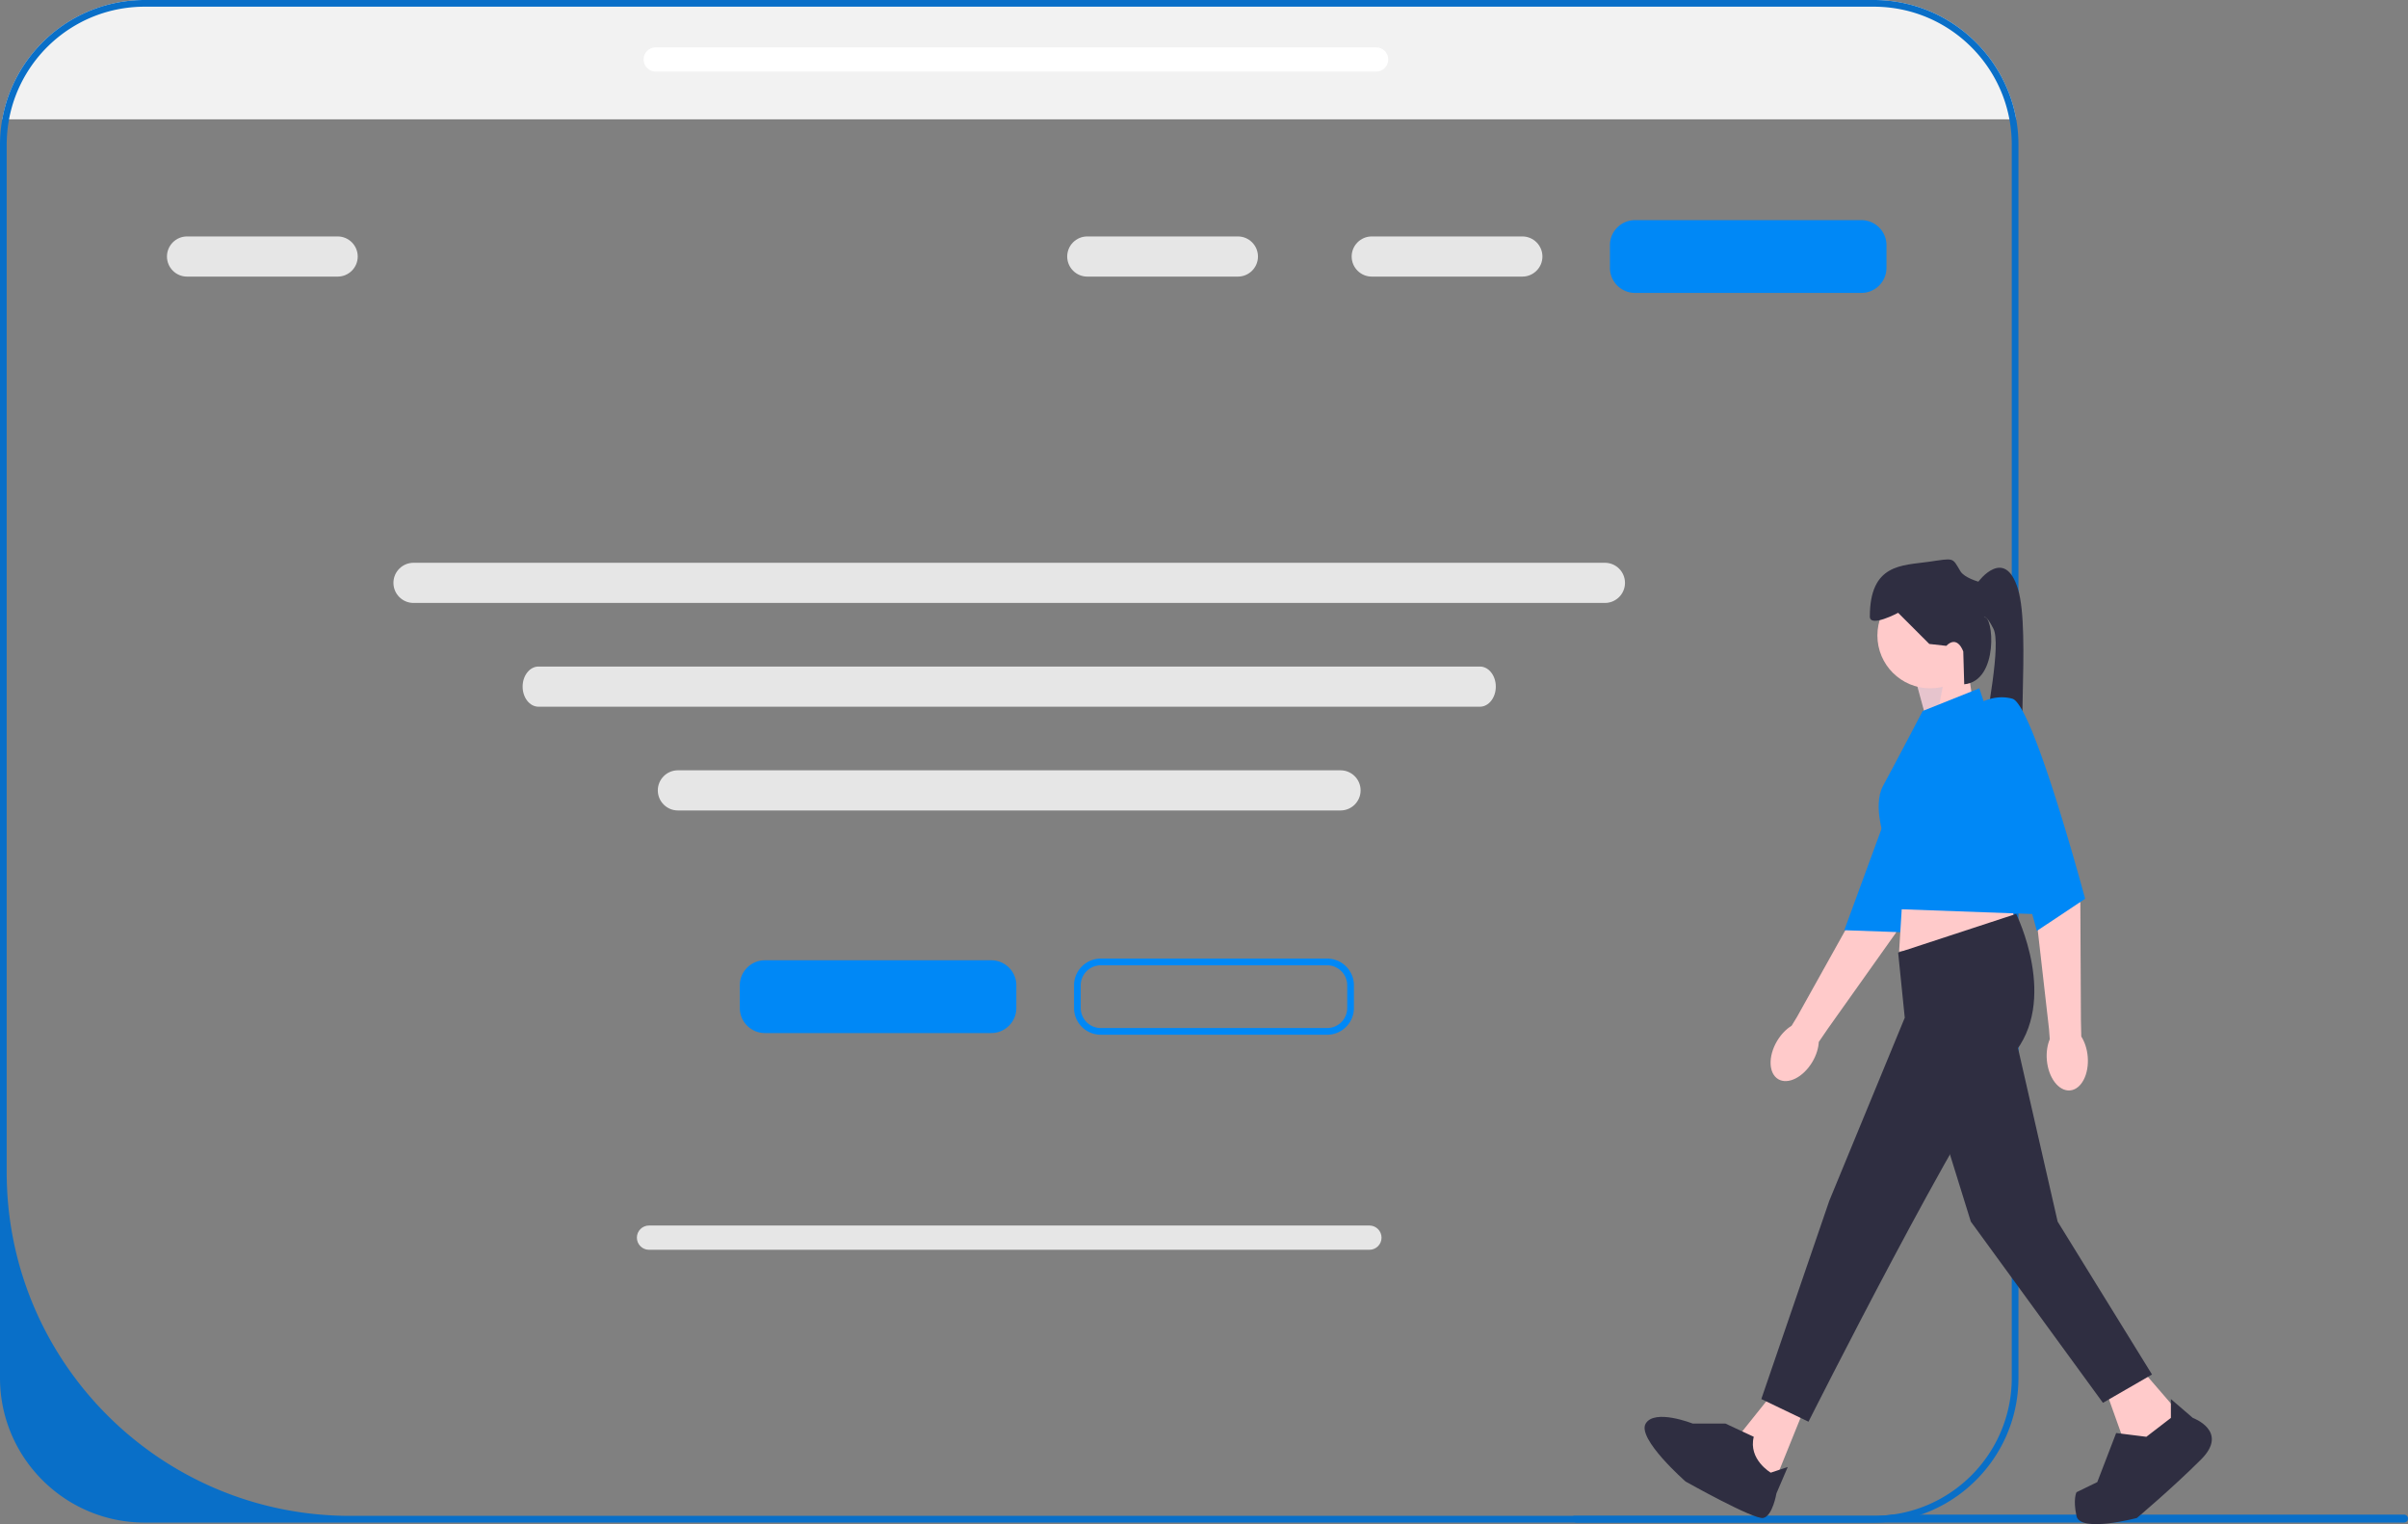
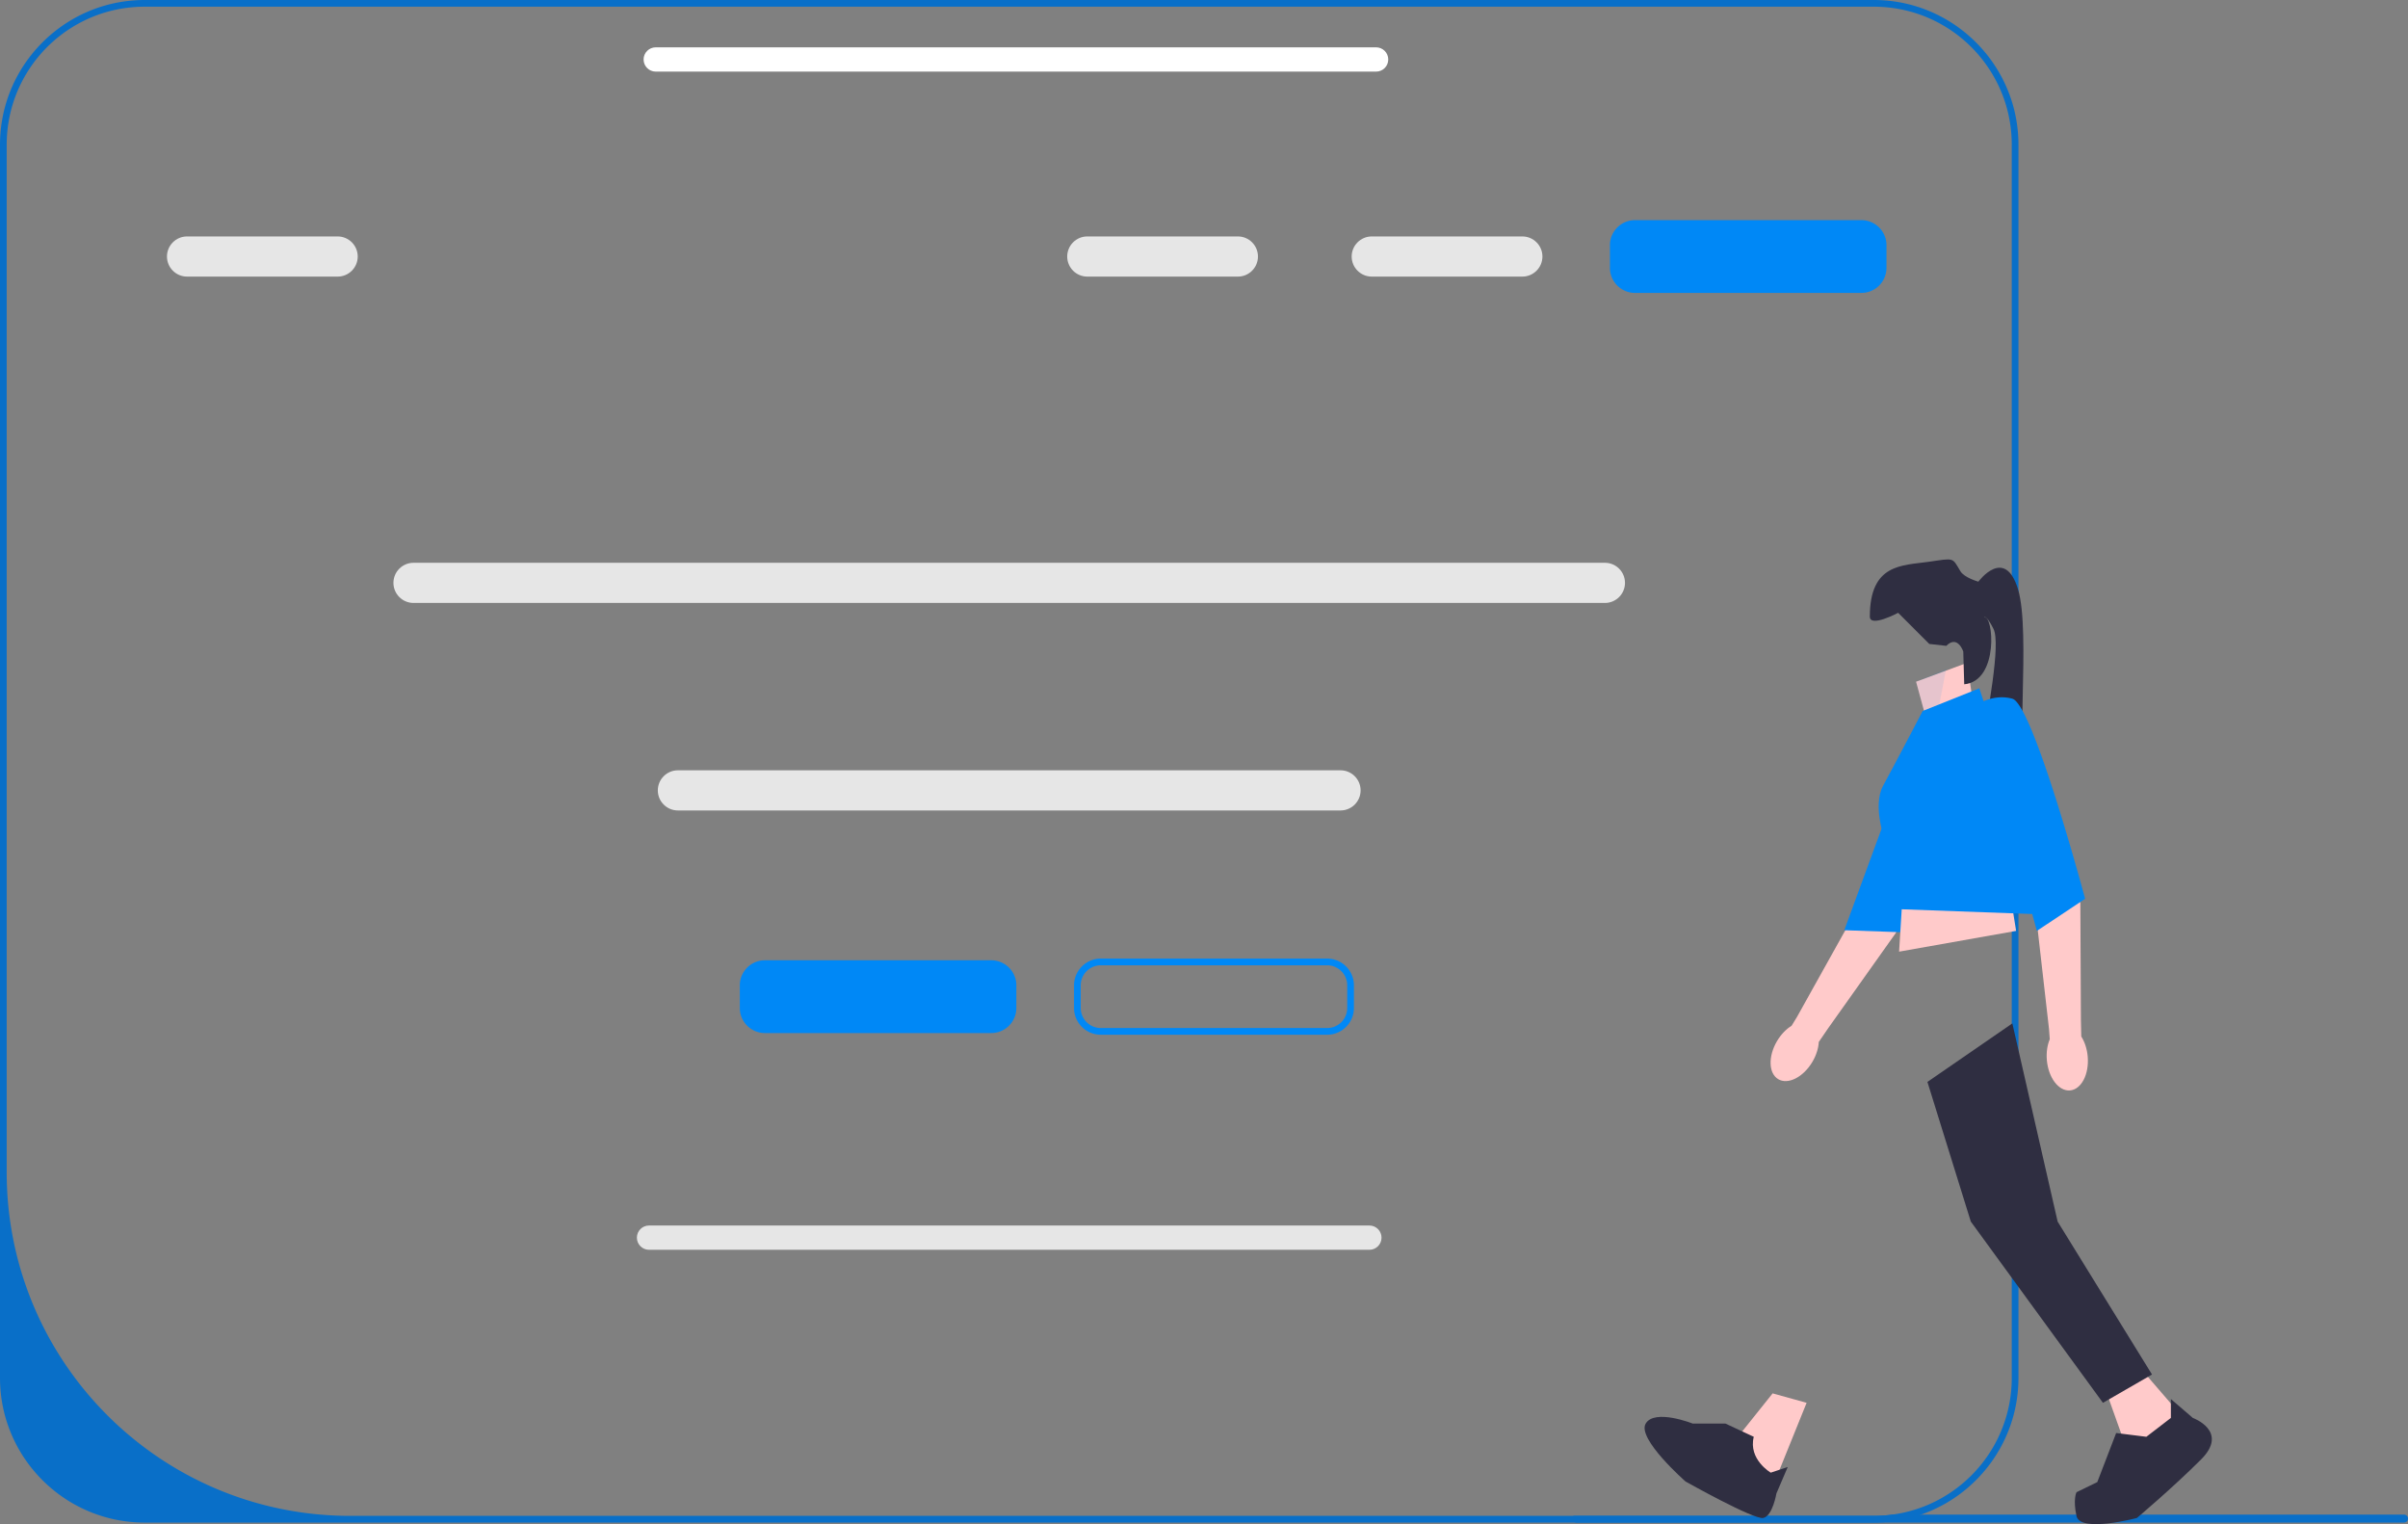
<svg xmlns="http://www.w3.org/2000/svg" width="719.53" height="455.365">
  <rect width="100%" height="100%" fill="#808080" stroke="none" />
-   <path fill="#f2f2f2" d="M602.46 35.65H.67c.85-4.82 2.51-9.38 4.83-13.51C12.91 8.94 27.04 0 43.23 0H559.9c16.18 0 30.32 8.94 37.72 22.14 2.32 4.13 3.99 8.69 4.84 13.51z" />
  <path fill="#096fc8" d="M719.53 453.7c0 .66-.53 1.19-1.19 1.19H471.05c-.66 0-1.19-.53-1.19-1.19 0-.32.12-.6.32-.81h89.72c1.91 0 3.78-.13 5.62-.38h152.82c.66 0 1.19.53 1.19 1.19z" />
-   <path fill="#e6e6e6" d="M442.218 211.14H160.904c-2.614 0-4.74-2.691-4.74-6s2.126-6 4.74-6h281.314c2.615 0 4.742 2.691 4.742 6s-2.127 6-4.742 6z" />
  <path fill="#096fc8" d="M602.46 35.65c-.85-4.82-2.52-9.38-4.84-13.51C590.22 8.94 576.08 0 559.9 0H43.23C27.04 0 12.91 8.94 5.5 22.14A42.747 42.747 0 0 0 .67 35.65C.23 38.11 0 40.64 0 43.23v368.43c0 23.84 19.39 43.23 43.23 43.23H559.9c4.94 0 9.7-.84 14.13-2.38 16.92-5.86 29.1-21.96 29.1-40.85V43.23c0-2.58-.23-5.12-.67-7.58zm-1.33 376.01c0 20.86-15.5 38.11-35.61 40.85-1.84.25-3.71.38-5.62.38H104.64C47.95 452.89 2 406.93 2 350.24V43.23c0-2.59.24-5.12.7-7.58.9-4.86 2.65-9.41 5.1-13.51C14.99 10.08 28.17 2 43.23 2H559.9c15.06 0 28.24 8.08 35.43 20.14 2.45 4.1 4.2 8.65 5.1 13.51.46 2.46.7 4.99.7 7.58v368.43z" />
  <path fill="#ffcaca" d="m575.926 216.08-3.384-12.408 15.228-5.64 1.692 11.28-13.536 6.768z" />
  <path fill="#008eef" d="m575.926 216.08-3.384-12.408 8.968-3.783-2.786 14.628-2.798 1.563z" opacity=".1" />
  <path fill="#ffcaca" d="M531.35 322.417c-2.909-1.73-3.062-6.838-.343-11.409 1.19-2 2.734-3.566 4.337-4.55l1.597-2.609 20.202-36.216s8.843-34.156 12.443-38.286c3.6-4.13 8.806-3.157 8.806-3.157l4.617 4.101-16.479 48.378-20.335 28.638-2.726 3.985c-.1 1.879-.739 3.982-1.93 5.983-2.719 4.57-7.28 6.873-10.19 5.142z" />
  <path fill="#0088f6" d="M575.093 212.535s6.426-.248 10.48 4.743-17.185 61.25-17.185 61.25l-17.3-.613 24.005-65.38z" />
-   <circle cx="576.772" cy="189.854" r="15.792" fill="#ffcaca" />
  <path fill="#ffcaca" d="m539.831 419.114-10.716 26.507-6.203-6.204-2.256-11.844 9.023-11.28 10.152 2.82zm100.389-9.588 10.716 12.408-5.076 10.151-11.28-1.692-5.64-15.791 11.28-5.076zM568.876 261.48l-1.41 22.842 34.967-6.204-2.256-14.1-31.3-2.538z" />
-   <path fill="#2f2e41" d="m567.184 284.604 35.25-11.562s12.971 25.943-1.129 42.299-60.91 109.413-60.91 109.413l-14.1-6.768 20.304-59.219 22.56-54.706-1.975-19.457z" />
  <path fill="#2f2e41" d="m601.305 305.753 13.536 59.218 28.2 45.683-14.664 8.46-39.48-54.143-12.97-41.735 25.378-17.483zM515.58 425.318h-9.768s-11.397-4.512-14.068 0 11.918 17.308 11.918 17.308 20.378 11.455 23.198 10.89 3.947-7.331 3.947-7.331l3.384-7.896-5.076 1.692s-6.767-3.948-5.075-10.716l-8.46-3.947zm133.1-1.692v-5.64l6.557 5.64s10.927 3.947 2.467 12.407c-8.46 8.46-19.176 17.484-19.176 17.484s-16.92 4.512-18.047-.564 0-7.13 0-7.13l6.204-3.022 5.64-14.664 9.023 1.128 7.332-5.64zm-67.114-230.67-5.076-.564-9.306-9.305s-8.46 4.511-8.46 1.127c0-15.791 9.588-15.227 17.484-16.355 7.896-1.128 7.05-1.41 9.588 2.82 1.16 1.934 5.358 3.102 5.358 3.102s7.895-10.716 11.843 2.256c3.948 12.971-1.128 53.014 2.82 56.398 3.948 3.384-16.21 6.763-14.027-6.488s6.131-33.555 3.876-38.067c-2.256-4.511-2.82-3.384-2.82-3.384 2.795-1.141 4.622 18.965-5.919 19.95l-.285-9.798s-1.692-5.076-5.076-1.692z" />
  <path fill="#0088f6" d="m574.516 212.414 16.92-6.768 22.559 67.678-46.416-1.69-4.18-20.2s-4.08-10.514-.696-16.718 11.813-22.302 11.813-22.302z" />
  <path fill="#ffcaca" d="M618.543 325.783c-3.372.29-6.474-3.771-6.93-9.07-.198-2.32.143-4.492.872-6.225l-.223-3.051-4.7-41.202s-8.748-33.703-8.23-39.158c.517-5.454 1.334-6.902 1.334-6.902l6.142.64 14.815 48.913.173 35.124.109 4.827c1.014 1.584 1.72 3.666 1.92 5.985.455 5.3-1.91 9.83-5.282 10.119z" />
  <path fill="#0088f6" d="M590.026 211.004s5.076-3.948 11.28-2.256 21.744 59.782 21.744 59.782l-14.413 9.588-18.611-67.114zM296.205 308.64H228.55c-4.13 0-7.489-3.36-7.489-7.488v-6.767c0-4.129 3.36-7.487 7.489-7.487h67.655c4.13 0 7.489 3.358 7.489 7.487v6.767c0 4.129-3.36 7.488-7.489 7.488zm260-221.129H488.55c-4.13 0-7.489-3.36-7.489-7.488v-6.767c0-4.129 3.36-7.487 7.489-7.487h67.655c4.13 0 7.489 3.358 7.489 7.487v6.767c0 4.129-3.36 7.488-7.489 7.488zM396.573 309.14h-67.656c-4.404 0-7.988-3.584-7.988-7.988v-6.767c0-4.404 3.584-7.987 7.988-7.987h67.656c4.405 0 7.988 3.583 7.988 7.987v6.767c0 4.404-3.583 7.988-7.988 7.988zm-67.656-20.742a5.994 5.994 0 0 0-5.988 5.987v6.767a5.995 5.995 0 0 0 5.988 5.988h67.656a5.995 5.995 0 0 0 5.988-5.988v-6.767a5.994 5.994 0 0 0-5.988-5.987h-67.656z" />
  <path fill="#e6e6e6" d="M479.561 180.14h-356c-3.308 0-6-2.691-6-6s2.692-6 6-6h356c3.31 0 6 2.691 6 6s-2.69 6-6 6zM100.89 82.64h-45c-3.309 0-6-2.691-6-6s2.691-6 6-6h45c3.309 0 6 2.691 6 6s-2.691 6-6 6zm269 0h-45c-3.309 0-6-2.691-6-6s2.691-6 6-6h45c3.309 0 6 2.691 6 6s-2.691 6-6 6zm85 0h-45c-3.309 0-6-2.691-6-6s2.691-6 6-6h45c3.309 0 6 2.691 6 6s-2.691 6-6 6zm-54.329 159.5h-198c-3.308 0-6-2.691-6-6s2.692-6 6-6h198c3.31 0 6 2.691 6 6s-2.69 6-6 6zm8.629 131.256H193.933c-2.001 0-3.628-1.628-3.628-3.628s1.627-3.628 3.628-3.628h215.255c2.001 0 3.628 1.627 3.628 3.628s-1.627 3.628-3.628 3.628z" />
  <path fill="#fff" d="M411.193 21.396H195.937c-2 0-3.628-1.628-3.628-3.628s1.628-3.628 3.628-3.628h215.256c2 0 3.628 1.627 3.628 3.628s-1.628 3.628-3.628 3.628z" />
</svg>